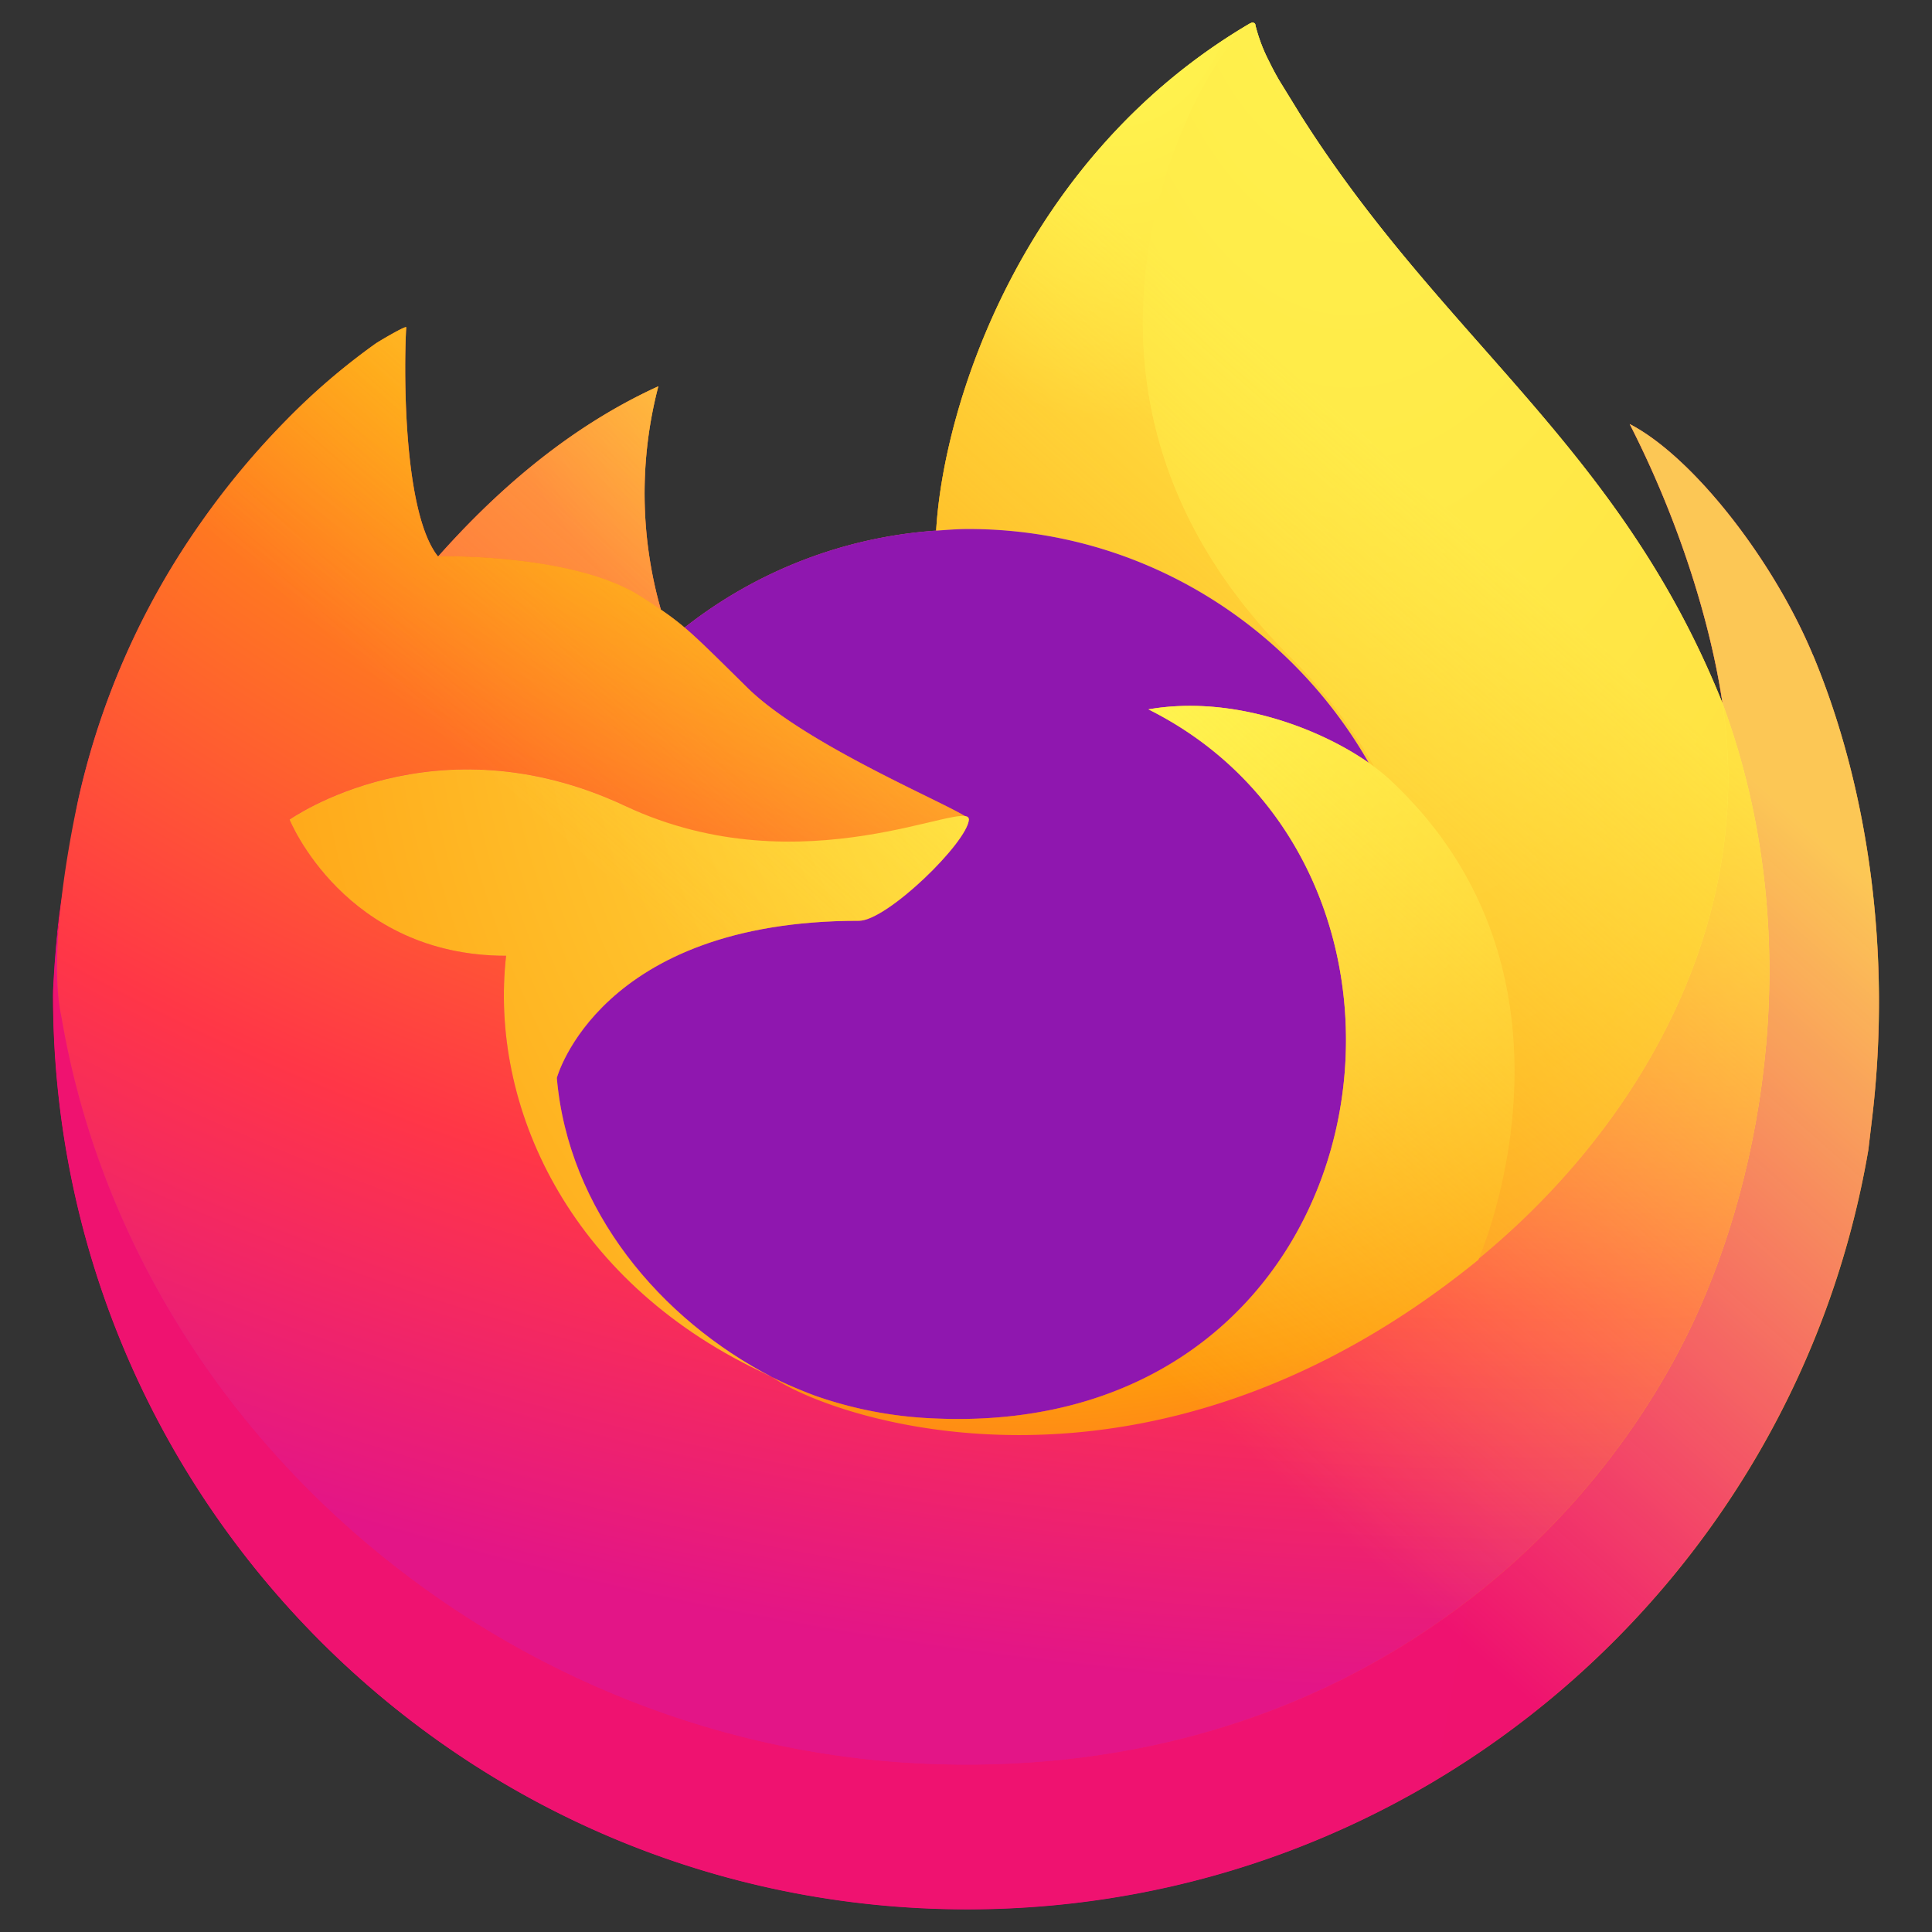
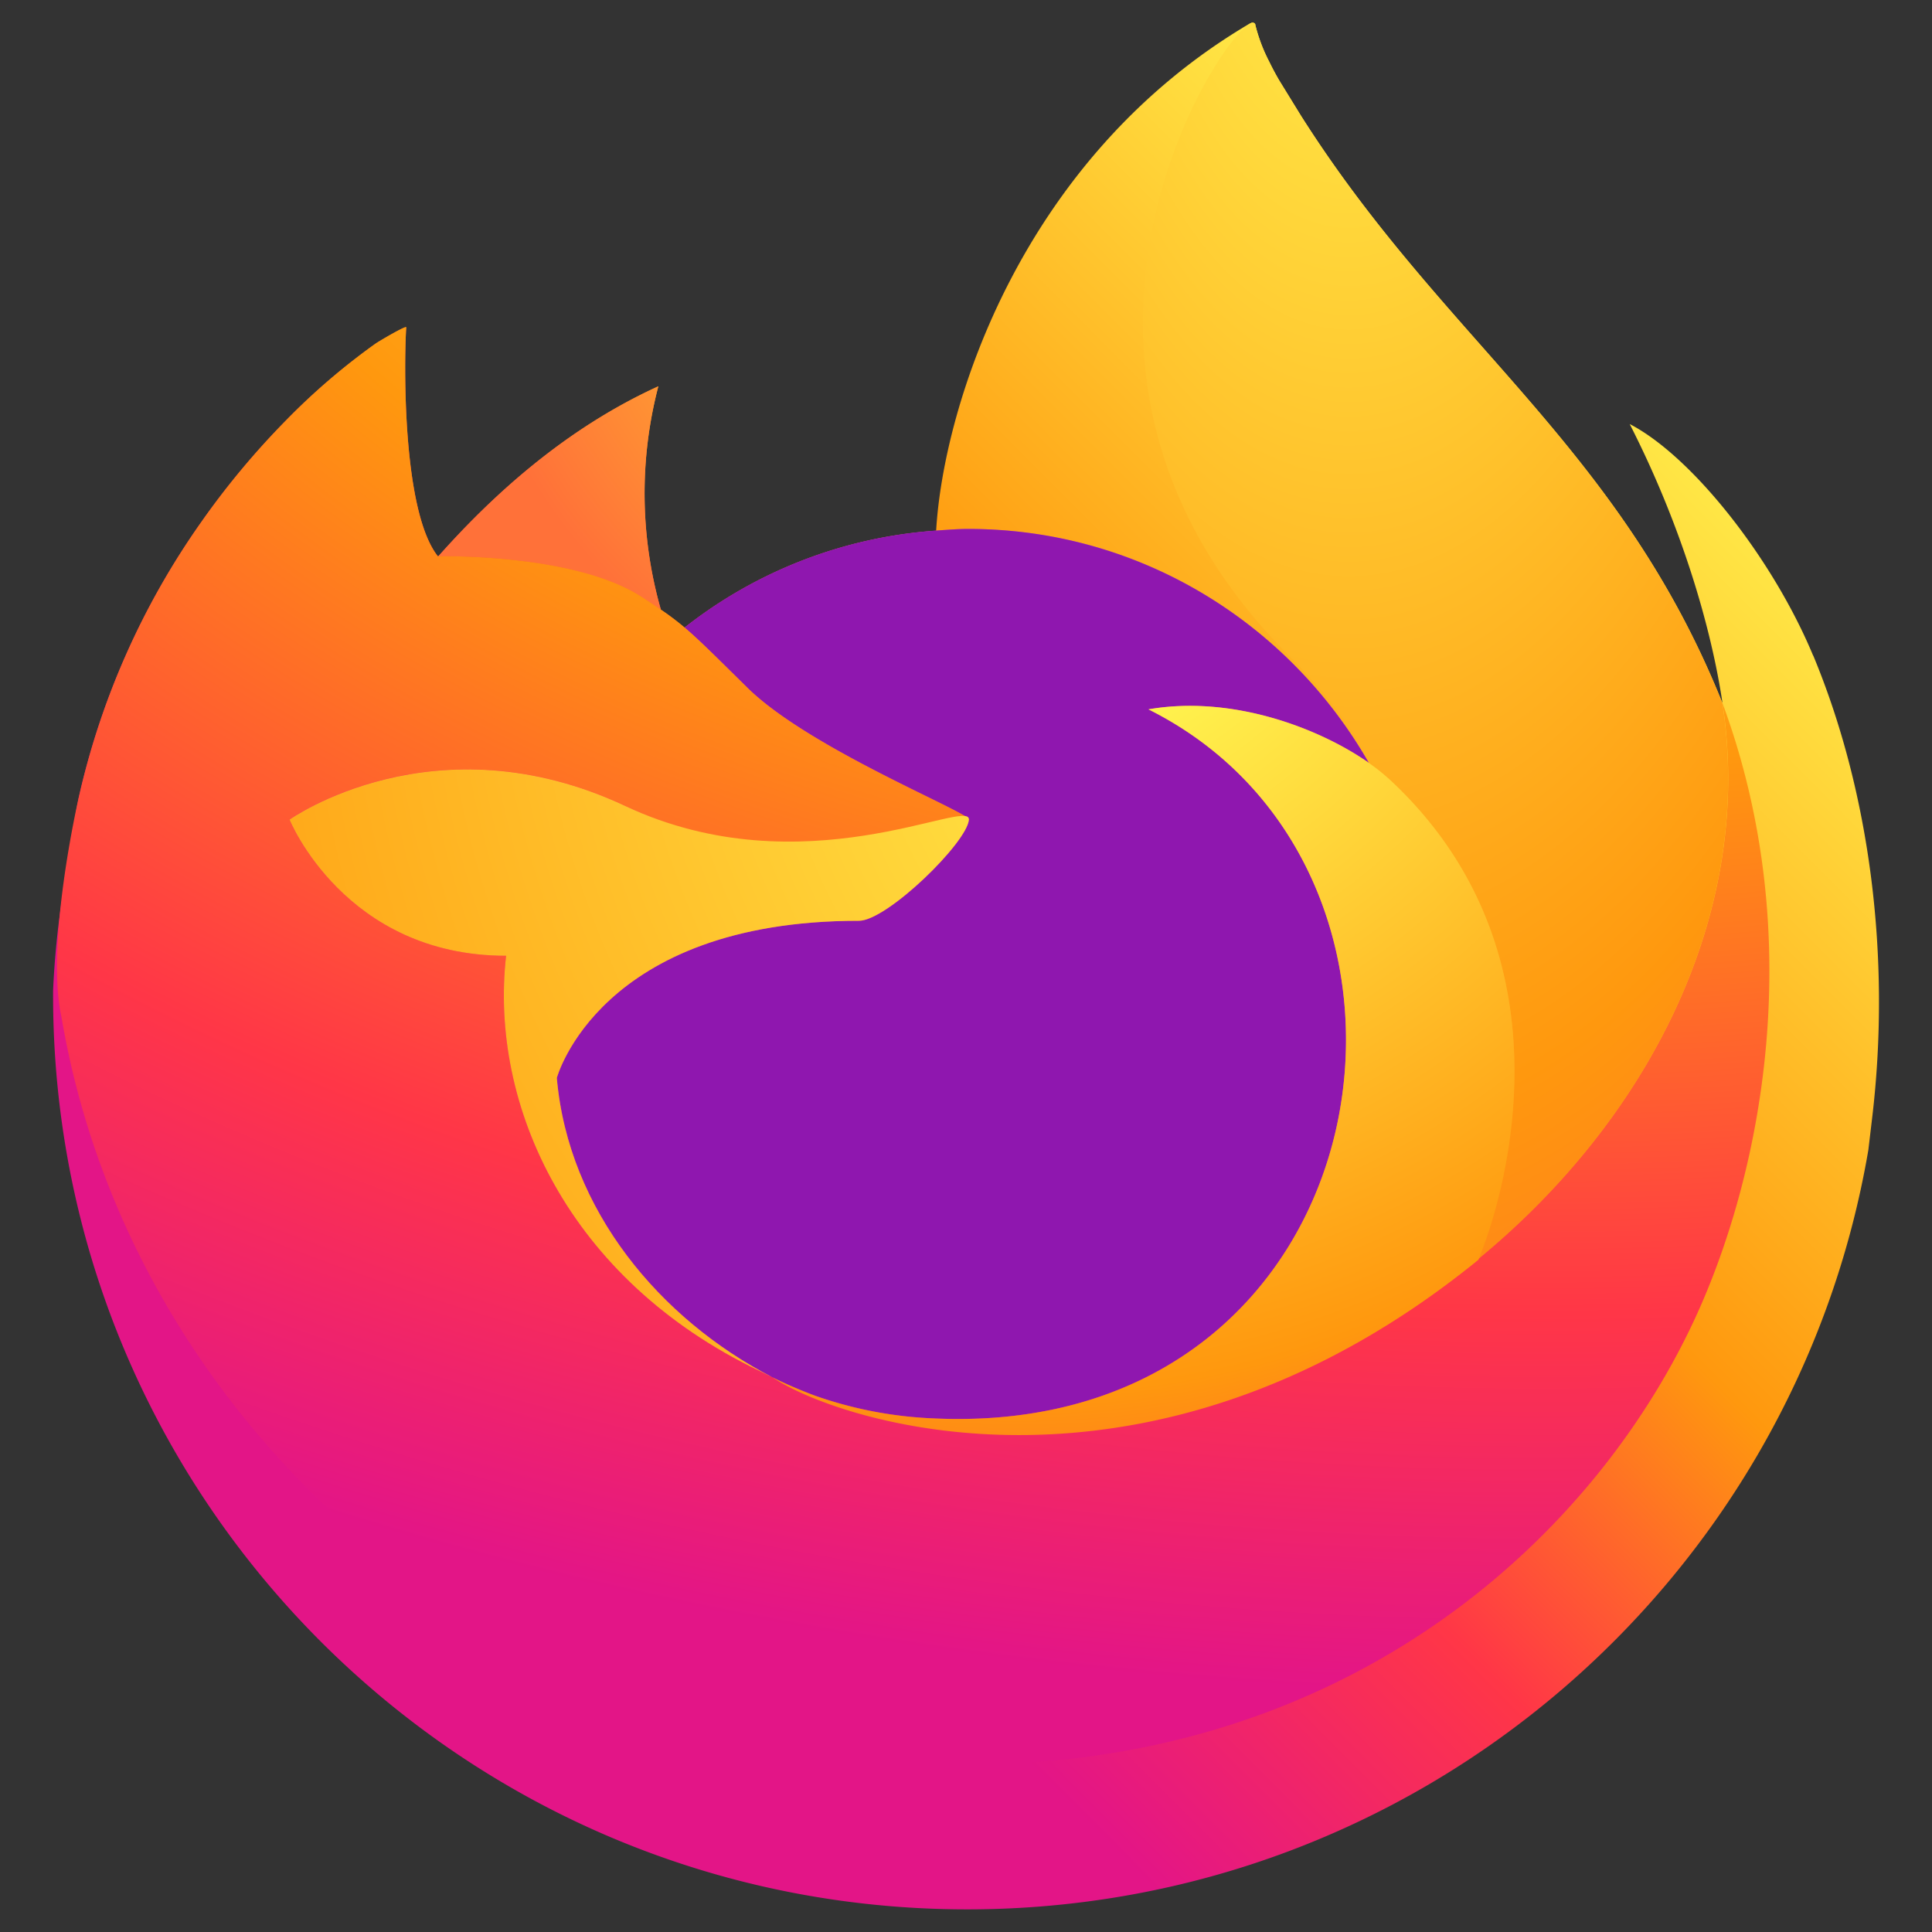
<svg xmlns="http://www.w3.org/2000/svg" xmlns:ns1="http://sodipodi.sourceforge.net/DTD/sodipodi-0.dtd" xmlns:ns2="http://www.inkscape.org/namespaces/inkscape" xmlns:xlink="http://www.w3.org/1999/xlink" width="512" height="512" viewBox="0 0 135.467 135.467" version="1.1" id="svg157" ns1:docname="firefox.svg" ns2:version="1.4 (e7c3feb, 2024-10-09)" xml:space="preserve">
  <rect x="0" y="0" width="135.467" height="135.467" fill="#333333" stroke="none" />
  <defs id="defs151">
    <path style="opacity:1;fill:none;fill-opacity:1;fill-rule:evenodd;stroke:#550022;stroke-width:2.14;stroke-linecap:round;stroke-linejoin:round;stroke-miterlimit:4;stroke-dasharray:none;stroke-dashoffset:0;stroke-opacity:1" d="m 1241.096,831.807 c 0,66.088 53.575,119.662 119.662,119.662 66.088,-3e-5 119.662,-53.575 119.662,-119.662" id="path5884" ns2:connector-curvature="0" ns1:nodetypes="csc" />
-     <path ns2:connector-curvature="0" style="opacity:1;fill:none;fill-opacity:1;fill-rule:evenodd;stroke:#550022;stroke-width:1.591;stroke-linecap:round;stroke-linejoin:round;stroke-miterlimit:4;stroke-dasharray:none;stroke-dashoffset:0;stroke-opacity:1" d="m 1271.821,831.807 c 0,-49.118 39.818,-88.937 88.937,-88.937 49.118,3e-5 88.937,39.818 88.937,88.937" id="ellipse5877" />
    <linearGradient id="n" x1="40661.988" x2="10409.422" y1="6929.455" y2="41085.576" gradientTransform="matrix(0.003,0,0,0.003,74.053,123.696)" gradientUnits="userSpaceOnUse">
      <stop offset=".17" stop-color="#fff44f" stop-opacity=".8" id="stop38" />
      <stop offset=".6" stop-color="#fff44f" stop-opacity="0" id="stop39" />
    </linearGradient>
    <radialGradient id="m" cx="34303.076" cy="13307.432" r="52888.154" gradientTransform="matrix(0.003,0,0,0.003,-6345.536,6642.539)" fx="34303.076" fy="13307.432" gradientUnits="userSpaceOnUse">
      <stop offset=".09" stop-color="#fff44f" id="stop32" />
      <stop offset=".63" stop-color="#ff980e" id="stop33" />
    </radialGradient>
    <radialGradient id="l" cx="23978.531" cy="10002.467" r="46111.722" gradientTransform="matrix(0.003,0,0,0.003,-6345.536,6642.539)" fx="23978.531" fy="10002.467" gradientUnits="userSpaceOnUse">
      <stop offset=".14" stop-color="#fff44f" id="stop28" />
      <stop offset=".48" stop-color="#ff980e" id="stop29" />
      <stop offset=".66" stop-color="#ff3647" id="stop30" />
      <stop offset=".9" stop-color="#e31587" id="stop31" />
    </radialGradient>
    <radialGradient id="k" cx="47563.304" cy="-4089.966" r="77986.368" gradientTransform="matrix(0.002,0,0,0.004,-6345.536,6642.539)" fx="47563.304" fy="-4089.966" gradientUnits="userSpaceOnUse">
      <stop offset="0" stop-color="#fff44f" id="stop24" />
      <stop offset=".3" stop-color="#ff980e" id="stop25" />
      <stop offset=".57" stop-color="#ff3647" id="stop26" />
      <stop offset=".74" stop-color="#e31587" id="stop27" />
    </radialGradient>
    <radialGradient id="j" cx="36206.676" cy="-8063.253" r="74241.226" gradientTransform="matrix(0.003,0,0,0.002,-6345.536,6642.539)" fx="36206.676" fy="-8063.253" gradientUnits="userSpaceOnUse">
      <stop offset=".11" stop-color="#fff44f" id="stop20" />
      <stop offset=".46" stop-color="#ff980e" id="stop21" />
      <stop offset=".72" stop-color="#ff3647" id="stop22" />
      <stop offset=".9" stop-color="#e31587" id="stop23" />
    </radialGradient>
    <radialGradient id="i" cx="24063.304" cy="3778.903" r="17002.671" gradientTransform="matrix(0.003,0,0,0.003,-6345.536,6642.539)" fx="24063.304" fy="3778.903" gradientUnits="userSpaceOnUse">
      <stop offset=".1" stop-color="#ffe226" id="stop18" />
      <stop offset=".79" stop-color="#ff7139" id="stop19" />
    </radialGradient>
    <radialGradient id="h" cx="27162.508" cy="20183.889" r="13186.041" gradientTransform="scale(0.955,1.047)" fx="27162.508" fy="20183.889" gradientUnits="userSpaceOnUse">
      <stop offset=".21" stop-color="#9059ff" stop-opacity="0" id="stop16" />
      <stop offset=".97" stop-color="#6e008b" stop-opacity=".6" id="stop17" />
    </radialGradient>
    <radialGradient id="radialGradient2" cx="0.52" cy="0.33" r="0.59" gradientTransform="scale(0.9,1)">
      <stop offset=".21" stop-color="#9059ff" stop-opacity="0" id="stop1" />
      <stop offset=".97" stop-color="#6e008b" stop-opacity=".6" id="stop2" />
    </radialGradient>
    <radialGradient id="f" cx="20627.596" cy="37417.374" r="22349.223" gradientTransform="scale(0.955,1.047)" fx="20627.596" fy="37417.374" gradientUnits="userSpaceOnUse">
      <stop offset=".35" stop-color="#3a8ee6" id="stop13" />
      <stop offset=".67" stop-color="#9059ff" id="stop14" />
      <stop offset="1" stop-color="#c139e6" id="stop15" />
    </radialGradient>
    <radialGradient id="radialGradient5" cx="0.228" cy="1.101" r="1">
      <stop offset=".35" stop-color="#3a8ee6" id="stop3" />
      <stop offset=".67" stop-color="#9059ff" id="stop4" />
      <stop offset="1" stop-color="#c139e6" id="stop5" />
    </radialGradient>
    <radialGradient id="e" cx="39540.453" cy="-1719.726" r="21021.622" gradientTransform="matrix(0.002,0,0,0.003,-6345.536,6642.539)" fx="39540.453" fy="-1719.726" gradientUnits="userSpaceOnUse">
      <stop offset=".13" stop-color="#fff44f" id="stop11" />
      <stop offset=".53" stop-color="#ff980e" id="stop12" />
    </radialGradient>
    <radialGradient id="d" cx="22656.885" cy="29128.964" r="55415.701" gradientTransform="scale(1.109,0.902)" fx="22656.885" fy="29128.964" gradientUnits="userSpaceOnUse">
      <stop offset=".3" stop-color="#960e18" id="stop6" />
      <stop offset=".35" stop-color="#b11927" stop-opacity=".74" id="stop7" />
      <stop offset=".43" stop-color="#db293d" stop-opacity=".34" id="stop8" />
      <stop offset=".5" stop-color="#f5334b" stop-opacity=".1" id="stop9" />
      <stop offset=".53" stop-color="#ff3750" stop-opacity="0" id="stop10" />
    </radialGradient>
    <radialGradient id="radialGradient40" cx="0.49" cy="0.4" r="1.28" gradientTransform="matrix(0.82,0,0,1,0.09,0)">
      <stop offset=".3" stop-color="#960e18" id="stop34" />
      <stop offset=".35" stop-color="#b11927" stop-opacity=".74" id="stop35" />
      <stop offset=".43" stop-color="#db293d" stop-opacity=".34" id="stop36" />
      <stop offset=".5" stop-color="#f5334b" stop-opacity=".1" id="stop37" />
      <stop offset=".53" stop-color="#ff3750" stop-opacity="0" id="stop40" />
    </radialGradient>
    <radialGradient id="b" cx="39281.596" cy="6226.693" r="55415.701" gradientTransform="scale(1.109,0.902)" fx="39281.596" fy="6226.693" gradientUnits="userSpaceOnUse">
      <stop offset=".13" stop-color="#ffbd4f" id="stop41" />
      <stop offset=".28" stop-color="#ff980e" id="stop42" />
      <stop offset=".47" stop-color="#ff3750" id="stop43" />
      <stop offset=".78" stop-color="#eb0878" id="stop44" />
      <stop offset=".86" stop-color="#e50080" id="stop45" />
    </radialGradient>
    <radialGradient id="radialGradient50" cx="0.874" cy="-0.129" r="1.28" gradientTransform="matrix(0.8,0,0,1,0.18,0.13)">
      <stop offset=".13" stop-color="#ffbd4f" id="stop46" />
      <stop offset=".28" stop-color="#ff980e" id="stop47" />
      <stop offset=".47" stop-color="#ff3750" id="stop48" />
      <stop offset=".78" stop-color="#eb0878" id="stop49" />
      <stop offset=".86" stop-color="#e50080" id="stop50" />
    </radialGradient>
    <linearGradient id="a" x1="44199.586" x2="6213.098" y1="7661.372" y2="45525.873" gradientTransform="matrix(0.003,0,0,0.003,74.053,123.696)" gradientUnits="userSpaceOnUse">
      <stop offset=".05" stop-color="#fff44f" id="stop51" />
      <stop offset=".37" stop-color="#ff980e" id="stop52" />
      <stop offset=".53" stop-color="#ff3647" id="stop53" />
      <stop offset=".7" stop-color="#e31587" id="stop54" />
    </linearGradient>
    <radialGradient id="m-3" cx="34303.074" cy="13307.432" r="52888.152" gradientTransform="matrix(0.003,0,0,0.003,74.053,123.696)" fx="34303.074" fy="13307.432" gradientUnits="userSpaceOnUse">
      <stop offset=".09" stop-color="#fff44f" id="stop32-5" />
      <stop offset=".63" stop-color="#ff980e" id="stop33-6" />
    </radialGradient>
    <radialGradient id="l-2" cx="23978.531" cy="10002.467" r="46111.723" gradientTransform="matrix(0.003,0,0,0.003,74.053,123.696)" fx="23978.531" fy="10002.467" gradientUnits="userSpaceOnUse">
      <stop offset=".14" stop-color="#fff44f" id="stop28-9" />
      <stop offset=".48" stop-color="#ff980e" id="stop29-1" />
      <stop offset=".66" stop-color="#ff3647" id="stop30-2" />
      <stop offset=".9" stop-color="#e31587" id="stop31-7" />
    </radialGradient>
    <radialGradient id="k-0" cx="47563.305" cy="-4089.966" r="77986.367" gradientTransform="matrix(0.002,0,0,0.004,74.053,123.696)" fx="47563.305" fy="-4089.966" gradientUnits="userSpaceOnUse">
      <stop offset="0" stop-color="#fff44f" id="stop24-9" />
      <stop offset=".3" stop-color="#ff980e" id="stop25-3" />
      <stop offset=".57" stop-color="#ff3647" id="stop26-6" />
      <stop offset=".74" stop-color="#e31587" id="stop27-0" />
    </radialGradient>
    <radialGradient id="j-6" cx="36206.676" cy="-8063.253" r="74241.227" gradientTransform="matrix(0.003,0,0,0.002,74.053,123.696)" fx="36206.676" fy="-8063.253" gradientUnits="userSpaceOnUse">
      <stop offset=".11" stop-color="#fff44f" id="stop20-2" />
      <stop offset=".46" stop-color="#ff980e" id="stop21-6" />
      <stop offset=".72" stop-color="#ff3647" id="stop22-1" />
      <stop offset=".9" stop-color="#e31587" id="stop23-8" />
    </radialGradient>
    <radialGradient id="i-7" cx="24063.305" cy="3778.904" r="17002.672" gradientTransform="matrix(0.003,0,0,0.003,74.053,123.696)" fx="24063.305" fy="3778.904" gradientUnits="userSpaceOnUse">
      <stop offset=".1" stop-color="#ffe226" id="stop18-9" />
      <stop offset=".79" stop-color="#ff7139" id="stop19-2" />
    </radialGradient>
    <radialGradient id="h-0" cx="27162.508" cy="20183.889" r="13186.041" gradientTransform="scale(0.955,1.047)" fx="27162.508" fy="20183.889" gradientUnits="userSpaceOnUse">
      <stop offset=".21" stop-color="#9059ff" stop-opacity="0" id="stop16-2" />
      <stop offset=".97" stop-color="#6e008b" stop-opacity=".6" id="stop17-3" />
    </radialGradient>
    <radialGradient id="radialGradient2-7" cx="27162.508" cy="20183.889" r="13186.041" gradientTransform="scale(0.955,1.047)" fx="27162.508" fy="20183.889" gradientUnits="userSpaceOnUse">
      <stop offset=".21" stop-color="#9059ff" stop-opacity="0" id="stop1-5" />
      <stop offset=".97" stop-color="#6e008b" stop-opacity=".6" id="stop2-9" />
    </radialGradient>
    <radialGradient id="f-2" cx="20627.596" cy="37417.375" r="22349.223" gradientTransform="scale(0.955,1.047)" fx="20627.596" fy="37417.375" gradientUnits="userSpaceOnUse">
      <stop offset=".35" stop-color="#3a8ee6" id="stop13-2" />
      <stop offset=".67" stop-color="#9059ff" id="stop14-8" />
      <stop offset="1" stop-color="#c139e6" id="stop15-9" />
    </radialGradient>
    <radialGradient id="radialGradient5-7" cx="20627.596" cy="37417.375" r="22349.223" gradientTransform="scale(0.955,1.047)" fx="20627.596" fy="37417.375" gradientUnits="userSpaceOnUse">
      <stop offset=".35" stop-color="#3a8ee6" id="stop3-3" />
      <stop offset=".67" stop-color="#9059ff" id="stop4-6" />
      <stop offset="1" stop-color="#c139e6" id="stop5-1" />
    </radialGradient>
    <radialGradient id="e-2" cx="39540.453" cy="-1719.726" r="21021.621" gradientTransform="matrix(0.002,0,0,0.003,74.053,123.696)" fx="39540.453" fy="-1719.726" gradientUnits="userSpaceOnUse">
      <stop offset=".13" stop-color="#fff44f" id="stop11-9" />
      <stop offset=".53" stop-color="#ff980e" id="stop12-3" />
    </radialGradient>
    <radialGradient id="d-1" cx="22656.885" cy="29128.965" r="55415.699" gradientTransform="scale(1.109,0.902)" fx="22656.885" fy="29128.965" gradientUnits="userSpaceOnUse">
      <stop offset=".3" stop-color="#960e18" id="stop6-9" />
      <stop offset=".35" stop-color="#b11927" stop-opacity=".74" id="stop7-4" />
      <stop offset=".43" stop-color="#db293d" stop-opacity=".34" id="stop8-7" />
      <stop offset=".5" stop-color="#f5334b" stop-opacity=".1" id="stop9-8" />
      <stop offset=".53" stop-color="#ff3750" stop-opacity="0" id="stop10-4" />
    </radialGradient>
    <radialGradient id="radialGradient40-5" cx="22656.885" cy="29128.965" r="55415.699" gradientTransform="scale(1.109,0.902)" fx="22656.885" fy="29128.965" gradientUnits="userSpaceOnUse">
      <stop offset=".3" stop-color="#960e18" id="stop34-0" />
      <stop offset=".35" stop-color="#b11927" stop-opacity=".74" id="stop35-3" />
      <stop offset=".43" stop-color="#db293d" stop-opacity=".34" id="stop36-6" />
      <stop offset=".5" stop-color="#f5334b" stop-opacity=".1" id="stop37-1" />
      <stop offset=".53" stop-color="#ff3750" stop-opacity="0" id="stop40-0" />
    </radialGradient>
    <radialGradient id="b-6" cx="39281.598" cy="6226.693" r="55415.699" gradientTransform="scale(1.109,0.902)" fx="39281.598" fy="6226.693" gradientUnits="userSpaceOnUse">
      <stop offset=".13" stop-color="#ffbd4f" id="stop41-3" />
      <stop offset=".28" stop-color="#ff980e" id="stop42-2" />
      <stop offset=".47" stop-color="#ff3750" id="stop43-0" />
      <stop offset=".78" stop-color="#eb0878" id="stop44-6" />
      <stop offset=".86" stop-color="#e50080" id="stop45-1" />
    </radialGradient>
    <radialGradient id="radialGradient50-5" cx="39281.598" cy="6226.693" r="55415.699" gradientTransform="scale(1.109,0.902)" fx="39281.598" fy="6226.693" gradientUnits="userSpaceOnUse">
      <stop offset=".13" stop-color="#ffbd4f" id="stop46-5" />
      <stop offset=".28" stop-color="#ff980e" id="stop47-4" />
      <stop offset=".47" stop-color="#ff3750" id="stop48-7" />
      <stop offset=".78" stop-color="#eb0878" id="stop49-6" />
      <stop offset=".86" stop-color="#e50080" id="stop50-5" />
    </radialGradient>
  </defs>
  <ns1:namedview id="base" pagecolor="#ffffff" bordercolor="#666666" borderopacity="1.0" ns2:pageopacity="0.0" ns2:pageshadow="2" ns2:zoom="1.1015625" ns2:cx="255.5461" ns2:cy="256" ns2:document-units="px" ns2:current-layer="layer1" showgrid="false" units="px" borderlayer="true" ns2:showpageshadow="false" ns2:window-width="1536" ns2:window-height="792" ns2:window-x="0" ns2:window-y="0" ns2:window-maximized="1" ns2:pagecheckerboard="1" ns2:deskcolor="#d1d1d1" />
  <g ns2:label="1. réteg" ns2:groupmode="layer" id="layer1" transform="translate(0,-161.533)">
    <g id="g1" transform="translate(-74.603,39.158)">
-       <path id="c" d="m 201.73,168.331 c -2.784,-6.7 -8.428,-13.933 -12.856,-16.222 3.606,7.068 5.692,14.163 6.489,19.454 0,-0.016 0.01,0.013 0.011,0.059 l 0.011,0.069 c 6.049,16.395 2.753,33.068 -1.995,43.256 -7.345,15.763 -25.125,31.918 -52.962,31.126 -30.075,-0.848 -56.571,-23.159 -61.516,-52.391 -0.901,-4.609 0,-6.948 0.453,-10.69 -0.552,2.881 -0.763,3.718 -1.04,8.842 l -0.01,0.328 c 0,35.393 28.699,64.092 64.097,64.092 31.704,0 58.027,-23.018 63.185,-53.245 l 0.293,-2.472 c 1.272,-10.989 -0.141,-22.546 -4.161,-32.206 z" style="stroke-width:0.003" />
      <path id="g" d="m 142.538,179.84 c -0.107,1.595 -5.734,7.095 -7.708,7.095 -18.227,0 -21.185,11.023 -21.185,11.023 0.808,9.282 7.271,16.931 15.096,20.977 0.357,0.187 0.72,0.347 1.08,0.515 a 35.412,35.412 0 0 0 1.883,0.771 28.469,28.469 0 0 0 8.34,1.608 c 31.947,1.499 38.14,-38.194 15.083,-49.716 5.902,-1.027 12.029,1.347 15.454,3.753 -5.601,-9.794 -16.07,-16.403 -28.085,-16.403 -0.76,0 -1.504,0.064 -2.251,0.115 a 32.073,32.073 0 0 0 -17.641,6.799 c 0.976,0.827 2.08,1.931 4.401,4.222 4.348,4.283 15.504,8.722 15.528,9.242 z" style="stroke-width:0.003" />
      <path fill="url(#a)" d="m 201.73,168.331 c -2.784,-6.7 -8.428,-13.933 -12.856,-16.222 3.606,7.068 5.692,14.163 6.489,19.454 l 0.013,0.107 c -7.249,-18.065 -19.537,-25.351 -29.573,-41.213 l -1.51,-2.454 a 19.662,19.662 0 0 1 -0.707,-1.326 11.656,11.656 0 0 1 -0.958,-2.534 0.168,0.168 0 0 0 -0.147,-0.173 0.219,0.219 0 0 0 -0.12,0 l -0.032,0.019 -0.045,0.027 0.027,-0.037 c -16.102,9.431 -21.564,26.874 -22.068,35.607 a 32.073,32.073 0 0 0 -17.641,6.796 19.033,19.033 0 0 0 -1.659,-1.254 29.696,29.696 0 0 1 -0.181,-15.664 c -6.583,2.998 -11.709,7.735 -15.43,11.922 h -0.027 c -2.542,-3.217 -2.363,-13.835 -2.219,-16.051 -0.027,-0.139 -1.894,0.968 -2.139,1.134 a 46.694,46.694 0 0 0 -6.265,5.366 56.138,56.138 0 0 0 -5.985,7.18 v 0.01 -0.01 a 54.101,54.101 0 0 0 -8.602,19.417 l -0.085,0.427 a 105.886,105.886 0 0 0 -0.632,4.001 l -0.013,0.139 a 61.097,61.097 0 0 0 -1.04,8.844 v 0.32 c 0,35.393 28.699,64.092 64.097,64.092 31.704,0 58.027,-23.018 63.185,-53.245 l 0.293,-2.472 c 1.272,-10.989 -0.141,-22.546 -4.161,-32.206 z m -73.88,50.169 c 0.301,0.141 0.587,0.299 0.891,0.437 l 0.043,0.027 a 33.66,33.66 0 0 1 -0.933,-0.464 z m 14.685,-38.655 z m 52.844,-8.162 -0.01,-0.061 0.011,0.069 z" id="path39" style="fill:url(#a);stroke-width:0.003" />
      <use fill="url(#b)" xlink:href="#c" id="use39" style="fill:url(#b-6)" x="0" y="0" />
      <use fill="url(#d)" xlink:href="#c" id="use40" style="fill:url(#d-1)" x="0" y="0" />
-       <path fill="url(#e)" d="m 170.583,175.866 0.4,0.293 a 34.86,34.86 0 0 0 -5.95,-7.764 c -19.926,-19.921 -5.23,-43.197 -2.75,-44.379 l 0.027,-0.035 c -16.102,9.428 -21.564,26.874 -22.066,35.601 0.747,-0.053 1.494,-0.115 2.251,-0.115 12.016,0 22.484,6.607 28.085,16.403 z" id="path40" style="fill:url(#e-2);stroke-width:0.003" />
      <use fill="url(#f)" xlink:href="#g" id="use41" style="fill:url(#f-2)" x="0" y="0" />
      <use fill="url(#h)" xlink:href="#g" id="use42" style="fill:url(#h-0)" x="0" y="0" />
      <path fill="url(#i)" d="m 119.616,164.248 a 65.089,65.089 0 0 1 1.328,0.88 29.696,29.696 0 0 1 -0.179,-15.667 c -6.588,3.001 -11.709,7.735 -15.43,11.922 0.307,-0.01 9.602,-0.176 14.28,2.865 z" id="path42" style="fill:url(#i-7);stroke-width:0.003" />
      <path fill="url(#j)" d="m 78.913,193.683 c 4.948,29.232 31.441,51.543 61.513,52.394 27.837,0.789 45.619,-15.368 52.965,-31.126 4.748,-10.188 8.044,-26.858 1.995,-43.256 v -0.01 l -0.011,-0.064 c -0.01,-0.045 -0.011,-0.075 -0.011,-0.059 l 0.013,0.107 c 2.275,14.845 -5.281,29.227 -17.083,38.951 l -0.035,0.08 c -23.004,18.732 -45.016,11.301 -49.476,8.26 a 38.434,38.434 0 0 1 -0.933,-0.464 c -13.411,-6.409 -18.95,-18.627 -17.763,-29.107 -11.322,0 -15.184,-9.549 -15.184,-9.549 0,0 10.167,-7.249 23.567,-0.947 12.41,5.841 24.066,0.947 24.066,0.944 -0.027,-0.52 -11.181,-4.961 -15.528,-9.242 -2.326,-2.294 -3.427,-3.393 -4.406,-4.222 a 19.033,19.033 0 0 0 -1.659,-1.254 75.462,75.462 0 0 0 -1.328,-0.88 c -4.676,-3.041 -13.976,-2.87 -14.283,-2.862 h -0.027 c -2.542,-3.219 -2.363,-13.837 -2.219,-16.056 -0.027,-0.133 -1.894,0.968 -2.139,1.136 a 46.694,46.694 0 0 0 -6.265,5.366 56.138,56.138 0 0 0 -5.985,7.18 v 0.01 -0.01 a 54.101,54.101 0 0 0 -8.602,19.417 c -0.027,0.139 -2.307,10.092 -1.184,15.256 z" id="path43" style="fill:url(#j-6);stroke-width:0.003" />
      <path fill="url(#k)" d="m 165.03,168.398 a 34.86,34.86 0 0 1 5.95,7.761 l 0.96,0.789 c 14.536,13.389 6.919,32.326 6.348,33.676 11.805,-9.725 19.358,-24.106 17.083,-38.951 -7.244,-18.067 -19.532,-25.354 -29.568,-41.216 l -1.51,-2.454 a 19.662,19.662 0 0 1 -0.707,-1.326 11.656,11.656 0 0 1 -0.958,-2.534 0.168,0.168 0 0 0 -0.147,-0.173 0.219,0.219 0 0 0 -0.12,0 l -0.032,0.019 -0.045,0.027 c -2.481,1.181 -17.177,24.458 2.747,44.382 z" id="path44" style="fill:url(#k-0);stroke-width:0.003" />
      <path fill="url(#l)" d="m 171.944,176.946 a 12.65,12.65 0 0 0 -0.96,-0.787 l -0.4,-0.293 c -3.422,-2.4 -9.548,-4.779 -15.454,-3.753 23.055,11.527 16.864,51.218 -15.083,49.716 a 28.469,28.469 0 0 1 -8.34,-1.608 35.876,35.876 0 0 1 -1.883,-0.771 24.175,24.175 0 0 1 -1.08,-0.515 l 0.043,0.027 c 4.454,3.041 26.469,10.469 49.476,-8.26 l 0.035,-0.08 c 0.568,-1.35 8.183,-20.286 -6.348,-33.676 z" id="path45" style="fill:url(#l-2);stroke-width:0.003" />
-       <path fill="url(#m)" d="m 113.645,197.961 c 0,0 2.961,-11.023 21.185,-11.023 1.974,0 7.601,-5.5 7.708,-7.095 0.107,-1.595 -11.655,4.897 -24.066,-0.944 -13.4,-6.303 -23.567,0.944 -23.567,0.944 0,0 3.862,9.548 15.184,9.548 -1.187,10.482 4.353,22.698 17.763,29.107 0.301,0.141 0.581,0.299 0.891,0.437 -7.828,-4.046 -14.291,-11.693 -15.096,-20.977 z" id="path46" style="fill:url(#m-3);stroke-width:0.003" />
-       <path fill="url(#n)" d="m 201.73,168.331 c -2.784,-6.7 -8.428,-13.933 -12.856,-16.222 3.606,7.068 5.692,14.163 6.489,19.454 l 0.013,0.107 c -7.249,-18.065 -19.537,-25.351 -29.573,-41.213 l -1.51,-2.454 a 19.662,19.662 0 0 1 -0.707,-1.326 11.656,11.656 0 0 1 -0.958,-2.534 0.168,0.168 0 0 0 -0.147,-0.173 0.219,0.219 0 0 0 -0.12,0 l -0.032,0.019 -0.045,0.027 0.027,-0.037 c -16.102,9.431 -21.564,26.874 -22.068,35.607 0.747,-0.053 1.494,-0.115 2.254,-0.115 12.015,0 22.484,6.606 28.085,16.398 -3.425,-2.401 -9.548,-4.78 -15.456,-3.753 23.055,11.527 16.864,51.218 -15.083,49.716 a 28.469,28.469 0 0 1 -8.34,-1.608 35.876,35.876 0 0 1 -1.883,-0.771 24.175,24.175 0 0 1 -1.08,-0.515 l 0.045,0.027 a 38.434,38.434 0 0 1 -0.933,-0.464 c 0.299,0.141 0.581,0.299 0.888,0.437 -7.828,-4.046 -14.291,-11.693 -15.096,-20.977 0,0 2.955,-11.023 21.183,-11.023 1.974,0 7.601,-5.5 7.708,-7.095 -0.027,-0.52 -11.175,-4.961 -15.528,-9.242 -2.32,-2.294 -3.427,-3.393 -4.401,-4.222 a 19.033,19.033 0 0 0 -1.662,-1.254 29.696,29.696 0 0 1 -0.179,-15.664 c -6.588,2.998 -11.709,7.735 -15.43,11.922 h -0.027 c -2.542,-3.219 -2.363,-13.835 -2.219,-16.056 -0.027,-0.133 -1.894,0.968 -2.139,1.136 a 46.694,46.694 0 0 0 -6.265,5.366 56.138,56.138 0 0 0 -5.982,7.18 v 0.01 -0.01 a 54.101,54.101 0 0 0 -8.602,19.417 l -0.085,0.427 a 106.118,106.118 0 0 0 -0.739,4.041 c -0.01,0.048 0.01,-0.045 0,0 a 74.563,74.563 0 0 0 -0.947,8.943 l -0.01,0.325 c 0,35.393 28.699,64.092 64.097,64.092 31.704,0 58.027,-23.018 63.185,-53.245 l 0.293,-2.472 c 1.272,-10.989 -0.141,-22.546 -4.161,-32.206 z m -6.359,3.291 0.011,0.069 v -0.01 z" id="path47" style="fill:url(#n);stroke-width:0.003" />
+       <path fill="url(#m)" d="m 113.645,197.961 c 0,0 2.961,-11.023 21.185,-11.023 1.974,0 7.601,-5.5 7.708,-7.095 0.107,-1.595 -11.655,4.897 -24.066,-0.944 -13.4,-6.303 -23.567,0.944 -23.567,0.944 0,0 3.862,9.548 15.184,9.548 -1.187,10.482 4.353,22.698 17.763,29.107 0.301,0.141 0.581,0.299 0.891,0.437 -7.828,-4.046 -14.291,-11.693 -15.096,-20.977 " id="path46" style="fill:url(#m-3);stroke-width:0.003" />
    </g>
  </g>
</svg>